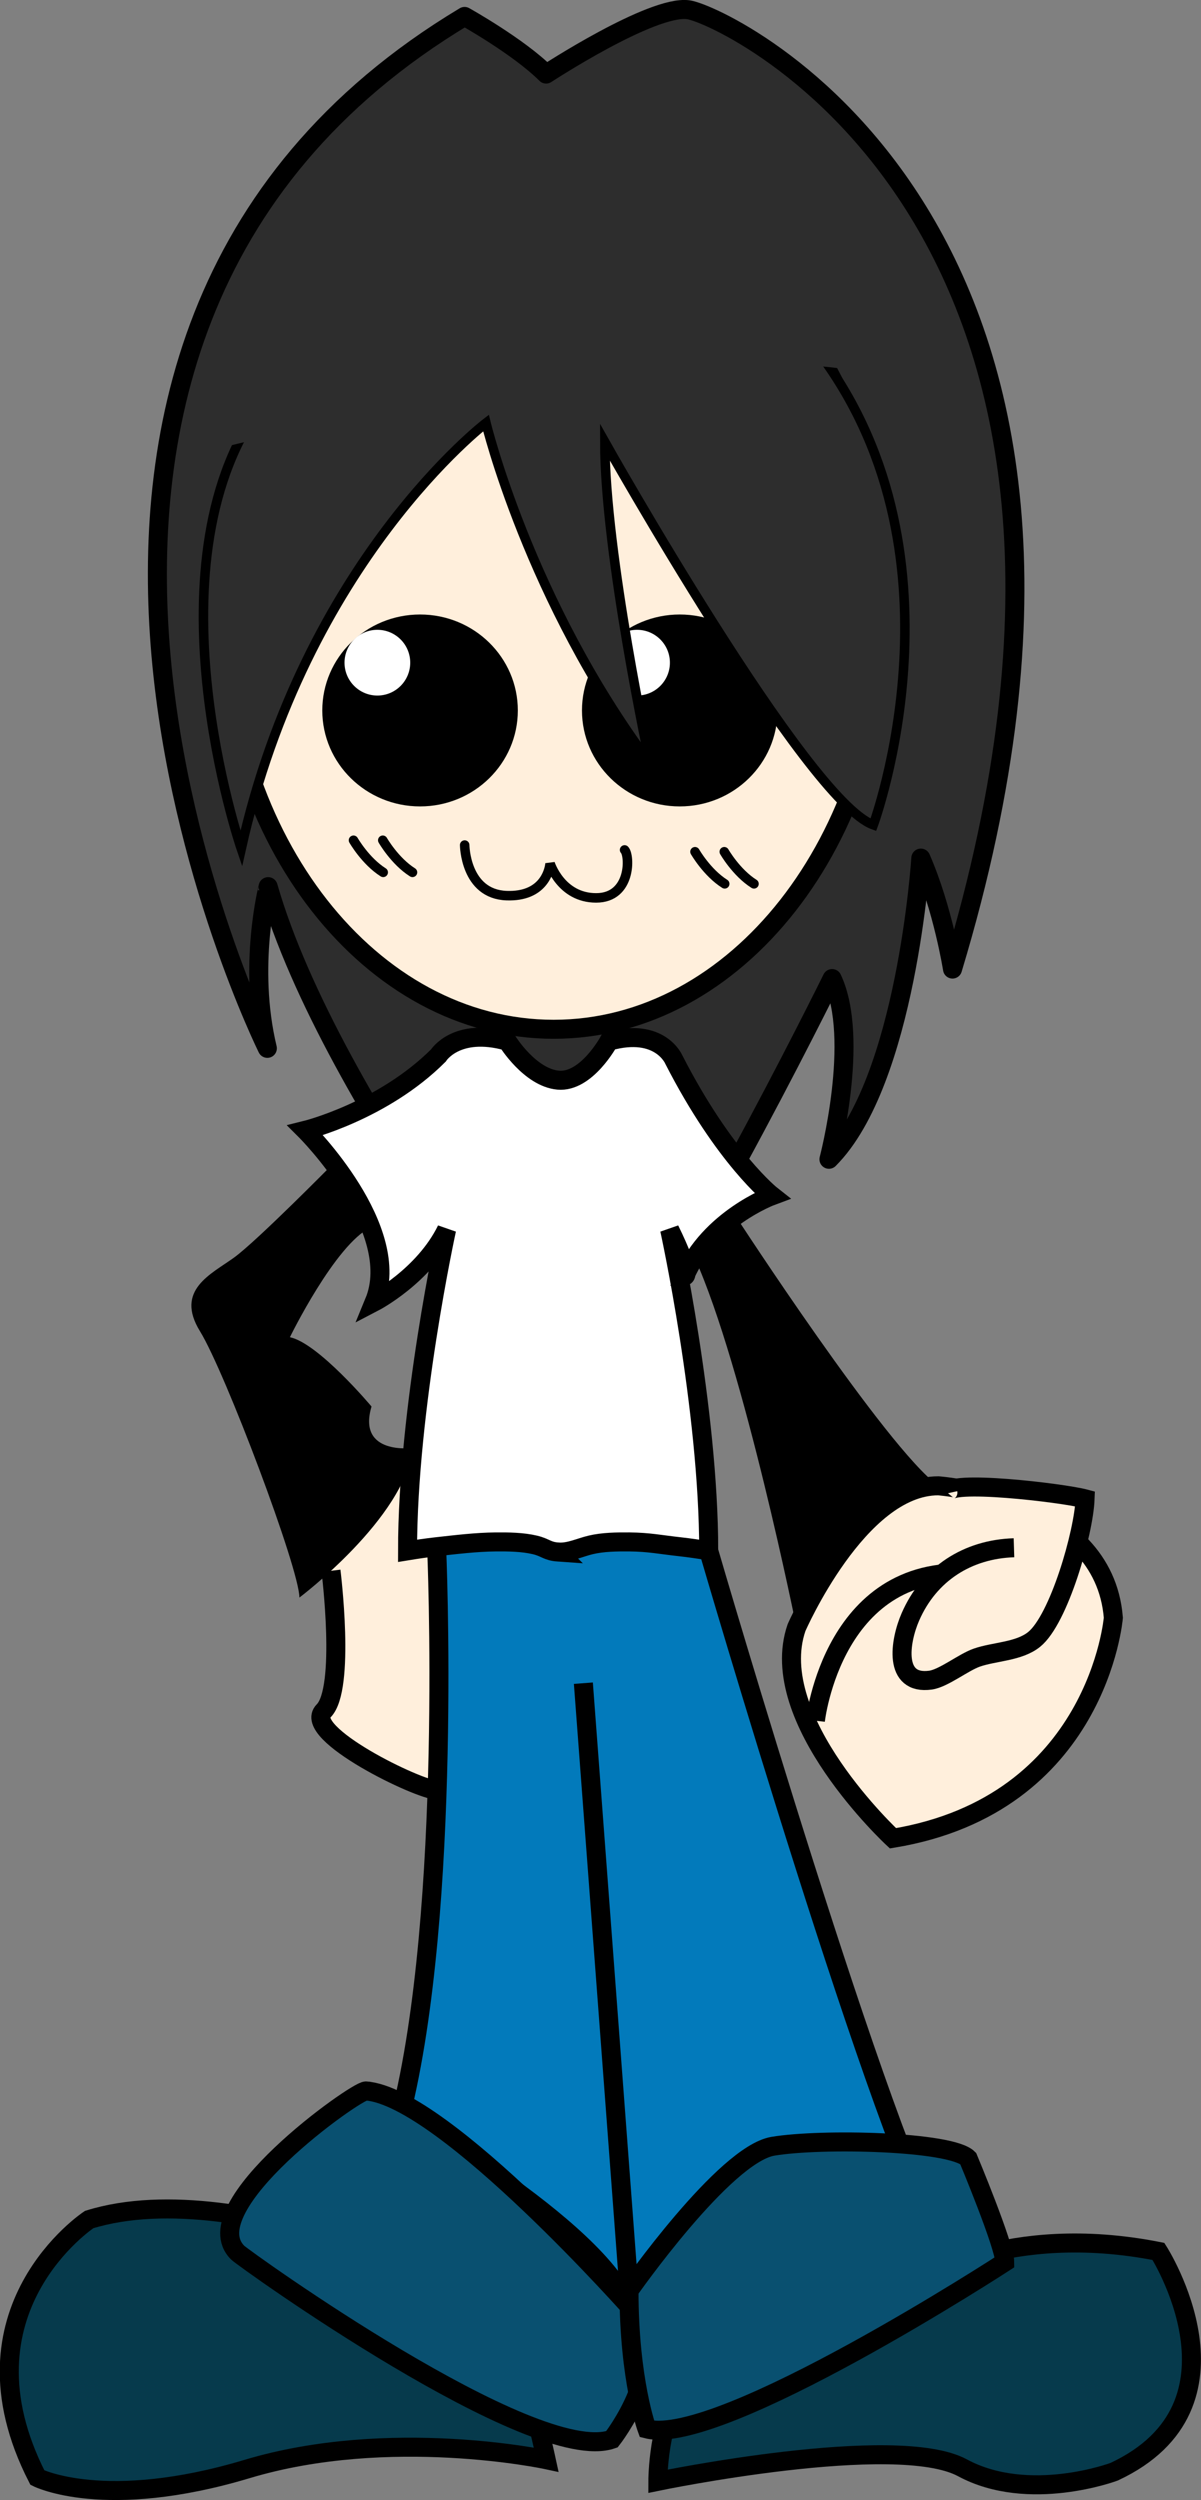
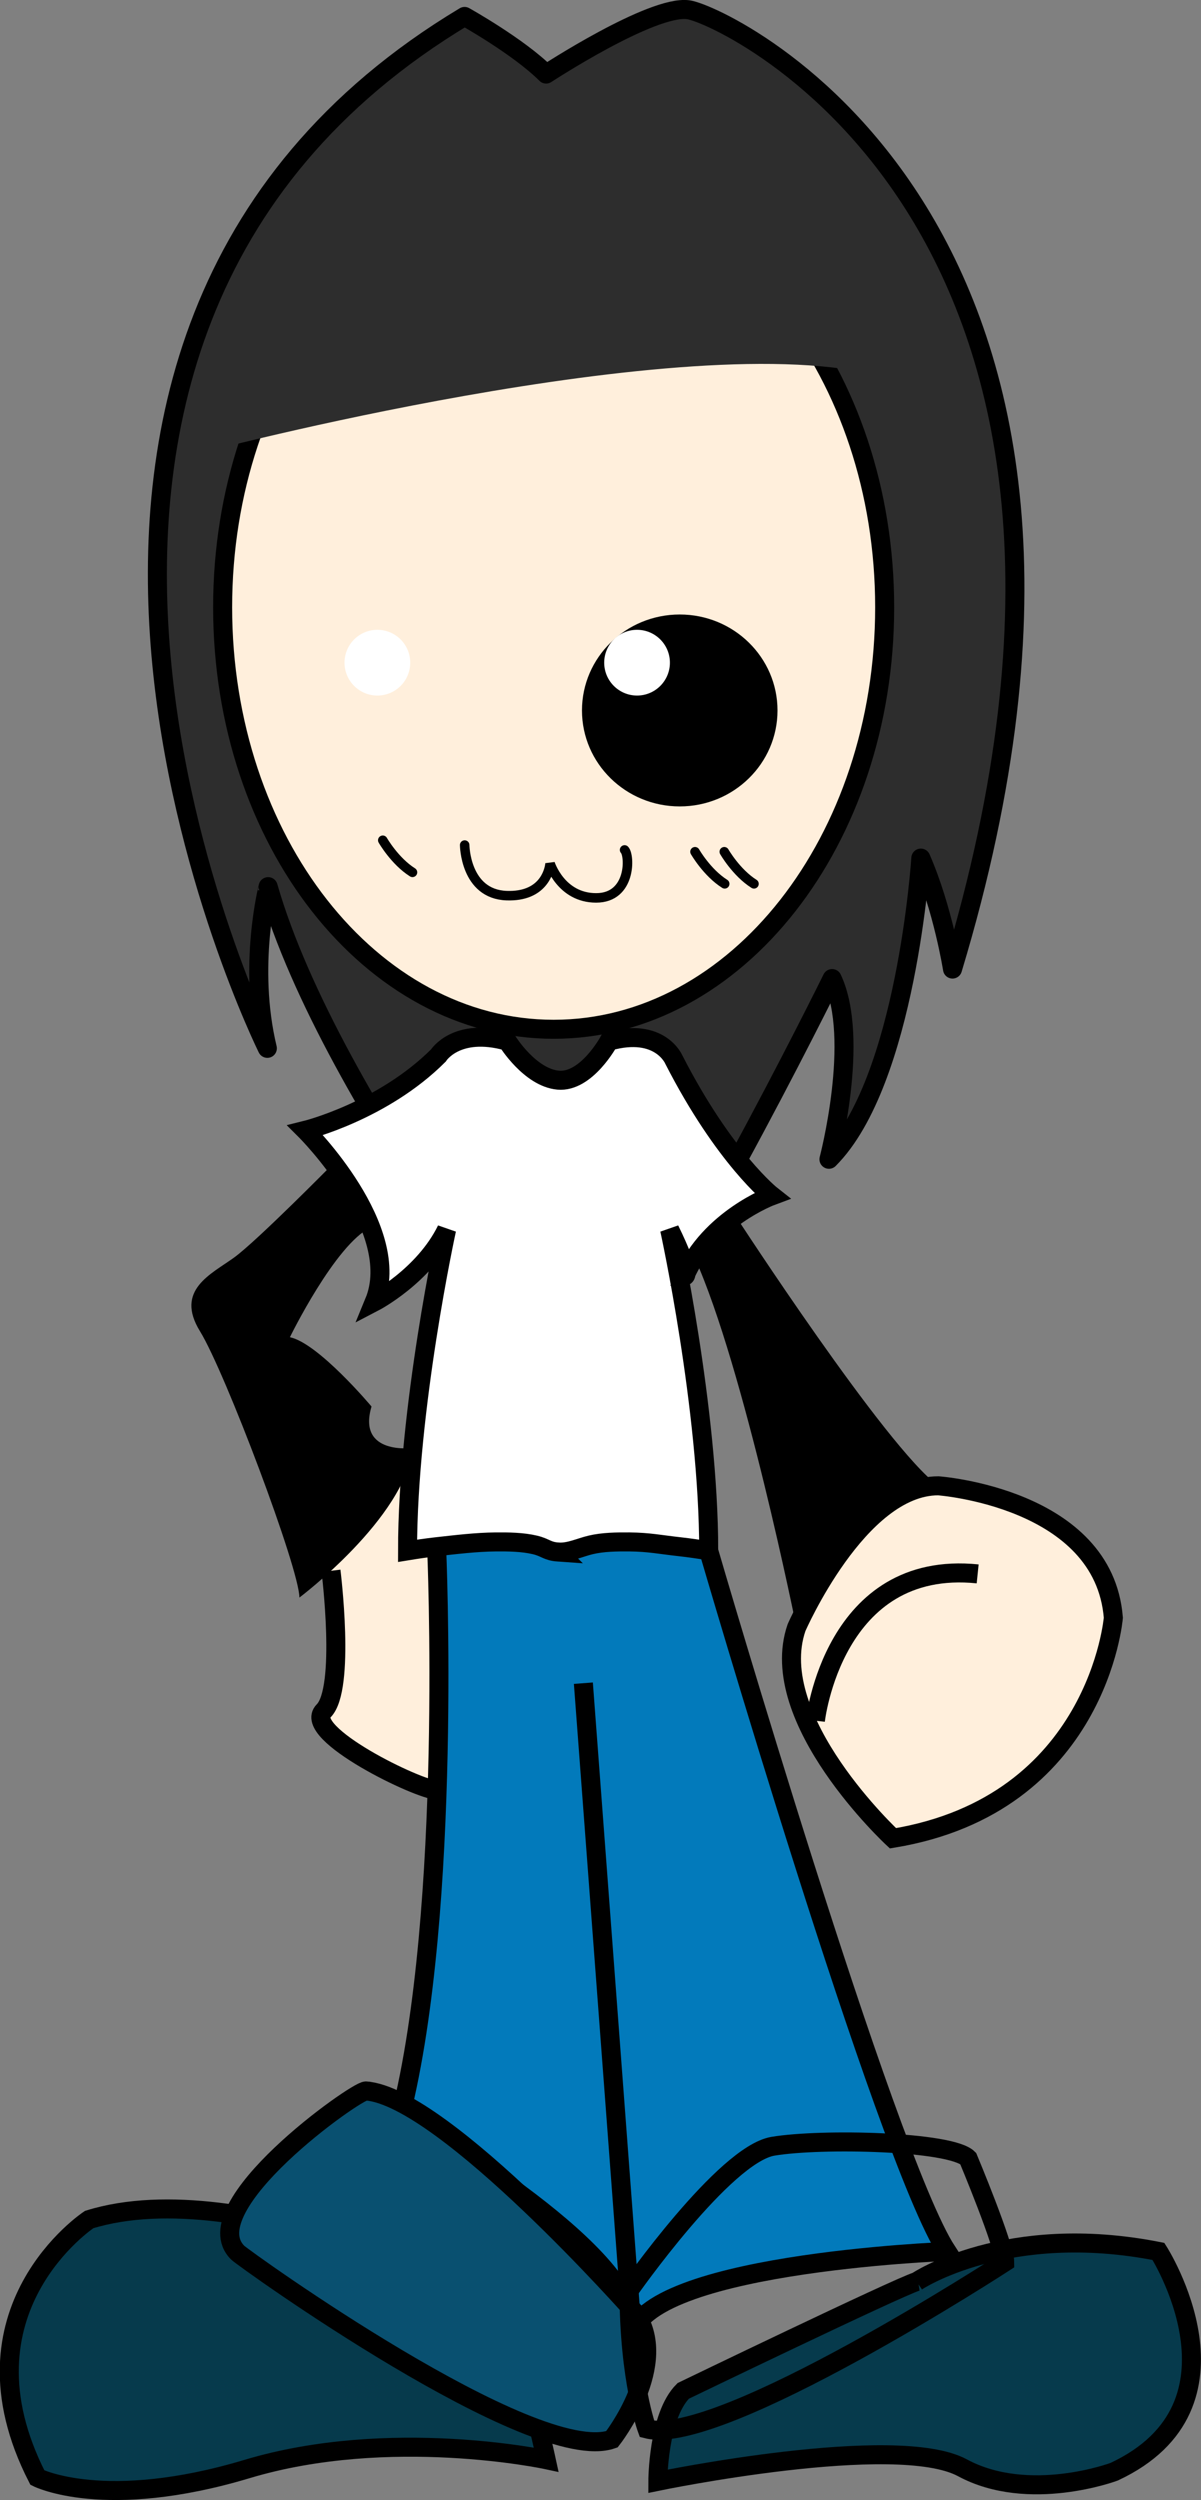
<svg xmlns="http://www.w3.org/2000/svg" xmlns:ns1="http://sodipodi.sourceforge.net/DTD/sodipodi-0.dtd" xmlns:ns2="http://www.inkscape.org/namespaces/inkscape" id="svg8935" ns1:docname="New document 5" viewBox="0 0 157.94 328.59" version="1.1" ns2:version="0.48.0 r9654">
  <rect x="0" y="0" width="157.94" height="328.59" fill="#808080" stroke="none" />
  <ns1:namedview id="base" bordercolor="#666666" ns2:pageshadow="2" ns2:window-y="-8" fit-margin-left="0" pagecolor="#ffffff" fit-margin-top="0" ns2:window-maximized="1" ns2:zoom="0.7" ns2:window-x="-8" ns2:window-height="706" showgrid="false" borderopacity="1.0" ns2:current-layer="layer1" ns2:cx="156.56726" ns2:cy="45.382405" fit-margin-right="0" fit-margin-bottom="0" ns2:window-width="1366" ns2:pageopacity="0.0" ns2:document-units="px" />
  <g id="layer1" ns2:label="Layer 1" ns2:groupmode="layer" transform="translate(-89.622 -99.504)">
    <g id="g5923" transform="matrix(1.25 0 0 -1.25 210.17 399.37)">
      <path id="path5925" style="fill:#063a4c" ns2:connector-curvature="0" d="m0 0s9.438 6.334 25.438 3.166c0 0 10.333-16.166-4.667-23.166 0 0-8.966-3.35-15.952 0.416-6.985 3.768-32.048-1.416-32.048-1.416s0 6.832 2.667 9.5c0 0 22.395 10.812 24.562 11.5" />
    </g>
    <g id="g5927" transform="matrix(1.25 0 0 -1.25 210.17 399.37)">
      <path id="path5929" style="stroke:#000000;stroke-width:2;fill:none" ns2:connector-curvature="0" d="m0 0s9.438 6.334 25.438 3.166c0 0 10.333-16.166-4.667-23.166 0 0-8.966-3.35-15.952 0.416-6.985 3.768-32.048-1.416-32.048-1.416s0 6.832 2.667 9.5c0 0 22.395 10.812 24.562 11.5z" />
    </g>
    <g id="g5931" transform="matrix(1.25 0 0 -1.25 161.45 422.78)">
      <path id="path5933" style="fill:#063a4c" ns2:connector-curvature="0" d="m0 0s-3.194 14.719-5.133 16.656c0 0-26.714 13.619-42.951 8.59 0 0-14.456-9.533-5.446-27.131 0 0 7.072-3.595 22.072 0.905s31.458 0.98 31.458 0.98" />
    </g>
    <g id="g5935" transform="matrix(1.25 0 0 -1.25 161.45 422.78)">
      <path id="path5937" style="stroke:#000000;stroke-width:2;fill:none" ns2:connector-curvature="0" d="m0 0s-3.194 14.719-5.133 16.656c0 0-26.714 13.619-42.951 8.59 0 0-14.456-9.533-5.446-27.131 0 0 7.072-3.595 22.072 0.905s31.458 0.98 31.458 0.98z" />
    </g>
    <g id="g5939" transform="matrix(1.25 0 0 -1.25 133.15 305.96)">
      <path id="path5941" style="stroke:#000000;stroke-width:2;fill:#ffefdc" ns2:connector-curvature="0" d="m0 0s1.557-12.396-0.776-14.729c-2.333-2.334 10.055-8.337 11.944-8.337 0 0 6.556 8.17 6.556 14.67 0 0-1.533 16.63-9.1 21.316" />
    </g>
    <g id="g5943" transform="matrix(1.25 0 0 -1.25 124.78 237.29)">
      <path id="path5945" style="fill:#2d2d2d" ns2:connector-curvature="0" d="m0 0s-36.75 74 20.75 108.5c0 0 5.697-3.176 8.578-6.057 0 0 11.105 7.265 14.946 6.764 3.842-0.501 51.476-22.541 27.809-100.87 0 0-0.999 6.334-3.333 11.666 0 0-1.5-23.5-9.667-31.666 0 0 3.333 12.666 0.333 19 0 0-18.166-36.834-26.666-45.334 0 0-26.089 32.08-32.667 55 0 0.004-2.166-8.328-0.083-16.996" />
    </g>
    <g id="g5947" transform="matrix(1.25 0 0 -1.25 124.78 237.29)">
      <path id="path5949" style="stroke-linejoin:round;stroke:#000000;stroke-width:2;fill:none" ns2:connector-curvature="0" d="m0 0s-36.75 74 20.75 108.5c0 0 5.697-3.176 8.578-6.057 0 0 11.105 7.265 14.946 6.764 3.842-0.501 51.476-22.541 27.809-100.87 0 0-0.999 6.334-3.333 11.666 0 0-1.5-23.5-9.667-31.666 0 0 3.333 12.666 0.333 19 0 0-18.166-36.834-26.666-45.334 0 0-26.089 32.08-32.667 55 0 0.004-2.166-8.328-0.083-16.996z" />
    </g>
    <g id="g5951" transform="matrix(1.25 0 0 -1.25 172.59 407.29)">
      <path id="path5953" style="stroke:#000000;stroke-width:2;fill:#027abb" ns2:connector-curvature="0" d="m0 0c0 8.25 33.25 9.5 33.25 9.5-6.5 10-25.065 73.666-25.065 73.666s-13.426 15.631-28.627 0.43c0 0 1.692-38.096-3.808-59.846 0 0 22.5-12.75 24.25-21l-5 66.5" />
    </g>
    <g id="g5955" transform="matrix(1.25 0 0 -1.25 118.9 179.32)">
      <path id="path5957" style="fill:#ffefdc" ns2:connector-curvature="0" d="m0 0c0 24.506 15.592 44.371 34.825 44.371 19.234 0 34.825-19.865 34.825-44.371 0-24.505-15.591-44.371-34.825-44.371-19.233 0-34.825 19.866-34.825 44.371" />
    </g>
    <g id="g5959" transform="matrix(1.25 0 0 -1.25 118.9 179.32)">
      <path id="path5961" style="stroke:#000000;stroke-width:2;fill:none" ns2:connector-curvature="0" d="m0 0c0 24.506 15.592 44.371 34.825 44.371 19.234 0 34.825-19.865 34.825-44.371 0-24.505-15.591-44.371-34.825-44.371-19.233 0-34.825 19.866-34.825 44.371z" />
    </g>
    <g id="g5963" transform="matrix(1.25 0 0 -1.25 157.72 192.88)">
-       <path id="path5965" style="fill:#000000" ns2:connector-curvature="0" d="m0 0c0-5.572-4.605-10.09-10.285-10.09-5.681 0-10.286 4.518-10.286 10.09s4.605 10.09 10.286 10.09c5.68 0 10.285-4.518 10.285-10.09" />
-     </g>
+       </g>
    <g id="g5967" transform="matrix(1.25 0 0 -1.25 143.57 186.6)">
      <path id="path5969" style="fill:#ffffff" ns2:connector-curvature="0" d="m0 0c0-1.909-1.548-3.457-3.457-3.457-1.908 0-3.456 1.548-3.456 3.457 0 1.908 1.548 3.456 3.456 3.456 1.909 0 3.457-1.548 3.457-3.456" />
    </g>
    <g id="g5971" transform="matrix(1.25 0 0 -1.25 191.87 192.88)">
      <path id="path5973" style="fill:#000000" ns2:connector-curvature="0" d="m0 0c0-5.572-4.605-10.09-10.285-10.09-5.681 0-10.286 4.518-10.286 10.09s4.605 10.09 10.286 10.09c5.68 0 10.285-4.518 10.285-10.09" />
    </g>
    <g id="g5975" transform="matrix(1.25 0 0 -1.25 177.72 186.6)">
      <path id="path5977" style="fill:#ffffff" ns2:connector-curvature="0" d="m0 0c0-1.909-1.548-3.457-3.457-3.457-1.908 0-3.456 1.548-3.456 3.457 0 1.908 1.548 3.456 3.456 3.456 1.909 0 3.457-1.548 3.457-3.456" />
    </g>
    <g id="g5979" transform="matrix(1.25 0 0 -1.25 150.73 210.57)">
      <path id="path5981" style="stroke:#000000;stroke-linecap:round;fill:none" ns2:connector-curvature="0" d="m0 0s0.039-5.162 4.413-5.32c3.823-0.137 4.455 2.554 4.554 3.235 0.014 0.099 0.017 0.154 0.017 0.154s1.144-3.626 4.848-3.626 3.564 4.473 2.992 5.045" />
    </g>
    <g id="g5983" transform="matrix(1.25 0 0 -1.25 124.62 151.87)">
-       <path id="path5985" style="stroke:#000000;fill:#2d2d2d" ns2:connector-curvature="0" d="m0 0c-13.118-16.676-2.618-47.334-2.618-47.334 6.75 30.25 25.75 44.75 25.75 44.75s4.498-18.672 17.25-35.75c0 0-4.75 22-4.75 33.75 0 0 21.25-37.75 28.25-40.25 0 0 10.728 29.02-6.386 50.51" />
-     </g>
+       </g>
    <g id="g5987" transform="matrix(1.25 0 0 -1.25 117.93 158.56)">
      <path id="path5989" style="fill:#2d2d2d" ns2:connector-curvature="0" d="m0 0s53.982 14.034 71.982 7.017c0 0-43.464 66.75-71.982-8" />
    </g>
    <g id="g5991" transform="matrix(1.25 0 0 -1.25 133.48 252.4)">
      <path id="path5993" style="fill:#000000" ns2:connector-curvature="0" d="m0 0s-8.044-8.16-10.461-9.91-6.251-3.416-3.584-7.75c2.667-4.333 10.458-25 10.458-28 0 0 11.083 8.33 11.942 15.732 0 0-5.893-0.808-4.355 4.356 0 0-5.587 6.662-8.587 7.287 0 0 4.744 9.721 8.497 11.549" />
    </g>
    <g id="g5995" transform="matrix(1.25 0 0 -1.25 186.35 259.31)">
      <path id="path5997" style="fill:#000000" ns2:connector-curvature="0" d="m0 0s15.83-24.377 21.33-28.377c0 0-6.332-11.832-14.916-14.916 0 0-5.509 27.369-10.713 38.893 0 0-0.101 8.801 4.299 4.4" />
    </g>
    <g id="g5999" transform="matrix(1.25 0 0 -1.25 194.37 313.43)">
      <path id="path6001" style="fill:#ffefdc" ns2:connector-curvature="0" d="m0 0s6.5 14.916 14.916 14.916c0 0 17.416-1.25 18.416-13.875 0 0-1.625-19.625-23.187-23.187 0 0-13.477 12.48-10.145 22.146" />
    </g>
    <g id="g6003" transform="matrix(1.25 0 0 -1.25 194.37 313.43)">
      <path id="path6005" style="stroke:#000000;stroke-width:2;fill:none" ns2:connector-curvature="0" d="m0 0s6.5 14.916 14.916 14.916c0 0 17.416-1.25 18.416-13.875 0 0-1.625-19.625-23.187-23.187 0 0-13.477 12.48-10.145 22.146z" />
    </g>
    <g id="g6007" transform="matrix(1.25 0 0 -1.25 196.85 325.66)">
      <path id="path6009" style="stroke:#000000;stroke-width:2;fill:#ffefdc" ns2:connector-curvature="0" d="m0 0s1.866 16.994 17.073 15.438" />
    </g>
    <g id="g6011" transform="matrix(1.25 0 0 -1.25 214.29 295.76)">
-       <path id="path6013" style="stroke:#000000;stroke-width:2;fill:#ffefdc" ns2:connector-curvature="0" d="m0 0c-0.329 1.498 12.051 0.039 14.422-0.59-0.129-3.558-2.756-12.691-5.364-14.785-1.607-1.291-4.163-1.262-6.024-1.91-1.406-0.488-3.501-2.178-4.867-2.367-3.942-0.545-3.249 4.066-2.124 6.646 1.978 4.541 6.015 7.117 10.898 7.272" />
-     </g>
+       </g>
    <g id="g6015" transform="matrix(1.25 0 0 -1.25 163.02 303.49)">
      <path id="path6017" style="fill:#ffffff" ns2:connector-curvature="0" d="m0 0c1.172-0.08 2.273 0.475 3.407 0.746 1.3 0.311 2.762 0.328 4.094 0.317 2.068-0.02 3.229-0.278 5.284-0.504 1.023-0.114 2.042-0.264 3.057-0.43 0 15-4.109 33.775-4.109 33.775 2.392-4.891 1.592-4.891 1.592-4.891 2.616 6.033 9.166 8.45 9.166 8.45s-5 3.917-10.324 14.324c0 0-1.449 3.426-6.824 1.926 0 0-2.364-4.371-5.343-4.098-2.979 0.274-5.343 4.098-5.343 4.098-5.375 1.5-7.25-1.5-7.25-1.5-5.875-5.875-14-7.875-14-7.875s10.418-10.374 7.251-18.041c0 0 5.217 2.716 7.609 7.607 0 0-4.109-18.775-4.109-33.775 1.015 0.166 2.034 0.316 3.057 0.43 2.055 0.226 4.144 0.484 6.213 0.504 1.332 0.011 2.84-0.006 4.139-0.317 1.134-0.271 1.261-0.664 2.433-0.746" />
    </g>
    <g id="g6019" transform="matrix(1.25 0 0 -1.25 163.02 303.49)">
      <path id="path6021" style="stroke:#000000;stroke-width:2;fill:none" ns2:connector-curvature="0" d="m0 0c1.172-0.08 2.273 0.475 3.407 0.746 1.3 0.311 2.762 0.328 4.094 0.317 2.068-0.02 3.229-0.278 5.284-0.504 1.023-0.114 2.042-0.264 3.057-0.43 0 15-4.109 33.775-4.109 33.775 2.392-4.891 1.592-4.891 1.592-4.891 2.616 6.033 9.166 8.45 9.166 8.45s-5 3.917-10.324 14.324c0 0-1.449 3.426-6.824 1.926 0 0-2.364-4.371-5.343-4.098-2.979 0.274-5.343 4.098-5.343 4.098-5.375 1.5-7.25-1.5-7.25-1.5-5.875-5.875-14-7.875-14-7.875s10.418-10.374 7.251-18.041c0 0 5.217 2.716 7.609 7.607 0 0-4.109-18.775-4.109-33.775 1.015 0.166 2.034 0.316 3.057 0.43 2.055 0.226 4.144 0.484 6.213 0.504 1.332 0.011 2.84-0.006 4.139-0.317 1.134-0.271 1.261-0.664 2.433-0.746z" />
    </g>
    <g id="g6023" transform="matrix(1.25 0 0 -1.25 137.75 374.32)">
      <path id="path6025" style="fill:#095070" ns2:connector-curvature="0" d="m0 0c-0.997 0.076-18.293-12.207-13.5-17 0.625-0.625 31.125-22.5 39.375-19.625 0 0 6.295 8.012 2.375 13.375 0 0-20 22.625-28.25 23.25" />
    </g>
    <g id="g6027" transform="matrix(1.25 0 0 -1.25 137.75 374.32)">
      <path id="path6029" style="stroke:#000000;stroke-width:2;fill:none" ns2:connector-curvature="0" d="m0 0c-0.997 0.076-18.293-12.207-13.5-17 0.625-0.625 31.125-22.5 39.375-19.625 0 0 6.295 8.012 2.375 13.375 0 0-20 22.625-28.25 23.25z" />
    </g>
    <g id="g6031" transform="matrix(1.25 0 0 -1.25 172.34 400.56)">
-       <path id="path6033" style="fill:#095070" ns2:connector-curvature="0" d="m0 0s10.019 14.322 15.15 15.178c5.132 0.855 18.712 0.535 20.53-1.283 0 0 3.849-9.196 3.849-10.907 0 0-29.938-19.461-37.637-17.535 0 0-1.892 5.137-1.892 14.547" />
-     </g>
+       </g>
    <g id="g6035" transform="matrix(1.25 0 0 -1.25 172.34 400.56)">
      <path id="path6037" style="stroke:#000000;stroke-width:2;fill:none" ns2:connector-curvature="0" d="m0 0s10.019 14.322 15.15 15.178c5.132 0.855 18.712 0.535 20.53-1.283 0 0 3.849-9.196 3.849-10.907 0 0-29.938-19.461-37.637-17.535 0 0-1.892 5.137-1.892 14.547z" />
    </g>
    <g id="g6039" transform="matrix(1.25 0 0 -1.25 136.11 209.94)">
-       <path id="path6041" style="stroke:#000000;stroke-linecap:round;fill:#063a4c" ns2:connector-curvature="0" d="m0 0s1.25-2.188 3.125-3.375" />
-     </g>
+       </g>
    <g id="g6043" transform="matrix(1.25 0 0 -1.25 139.96 209.94)">
      <path id="path6045" style="stroke:#000000;stroke-linecap:round;fill:#063a4c" ns2:connector-curvature="0" d="m0 0s1.25-2.188 3.125-3.375" />
    </g>
    <g id="g6047" transform="matrix(1.25 0 0 -1.25 181.02 211.45)">
      <path id="path6049" style="stroke:#000000;stroke-linecap:round;fill:#063a4c" ns2:connector-curvature="0" d="m0 0s1.25-2.188 3.125-3.375" />
    </g>
    <g id="g6051" transform="matrix(1.25 0 0 -1.25 184.87 211.45)">
      <path id="path6053" style="stroke:#000000;stroke-linecap:round;fill:#063a4c" ns2:connector-curvature="0" d="m0 0s1.25-2.188 3.125-3.375" />
    </g>
  </g>
</svg>